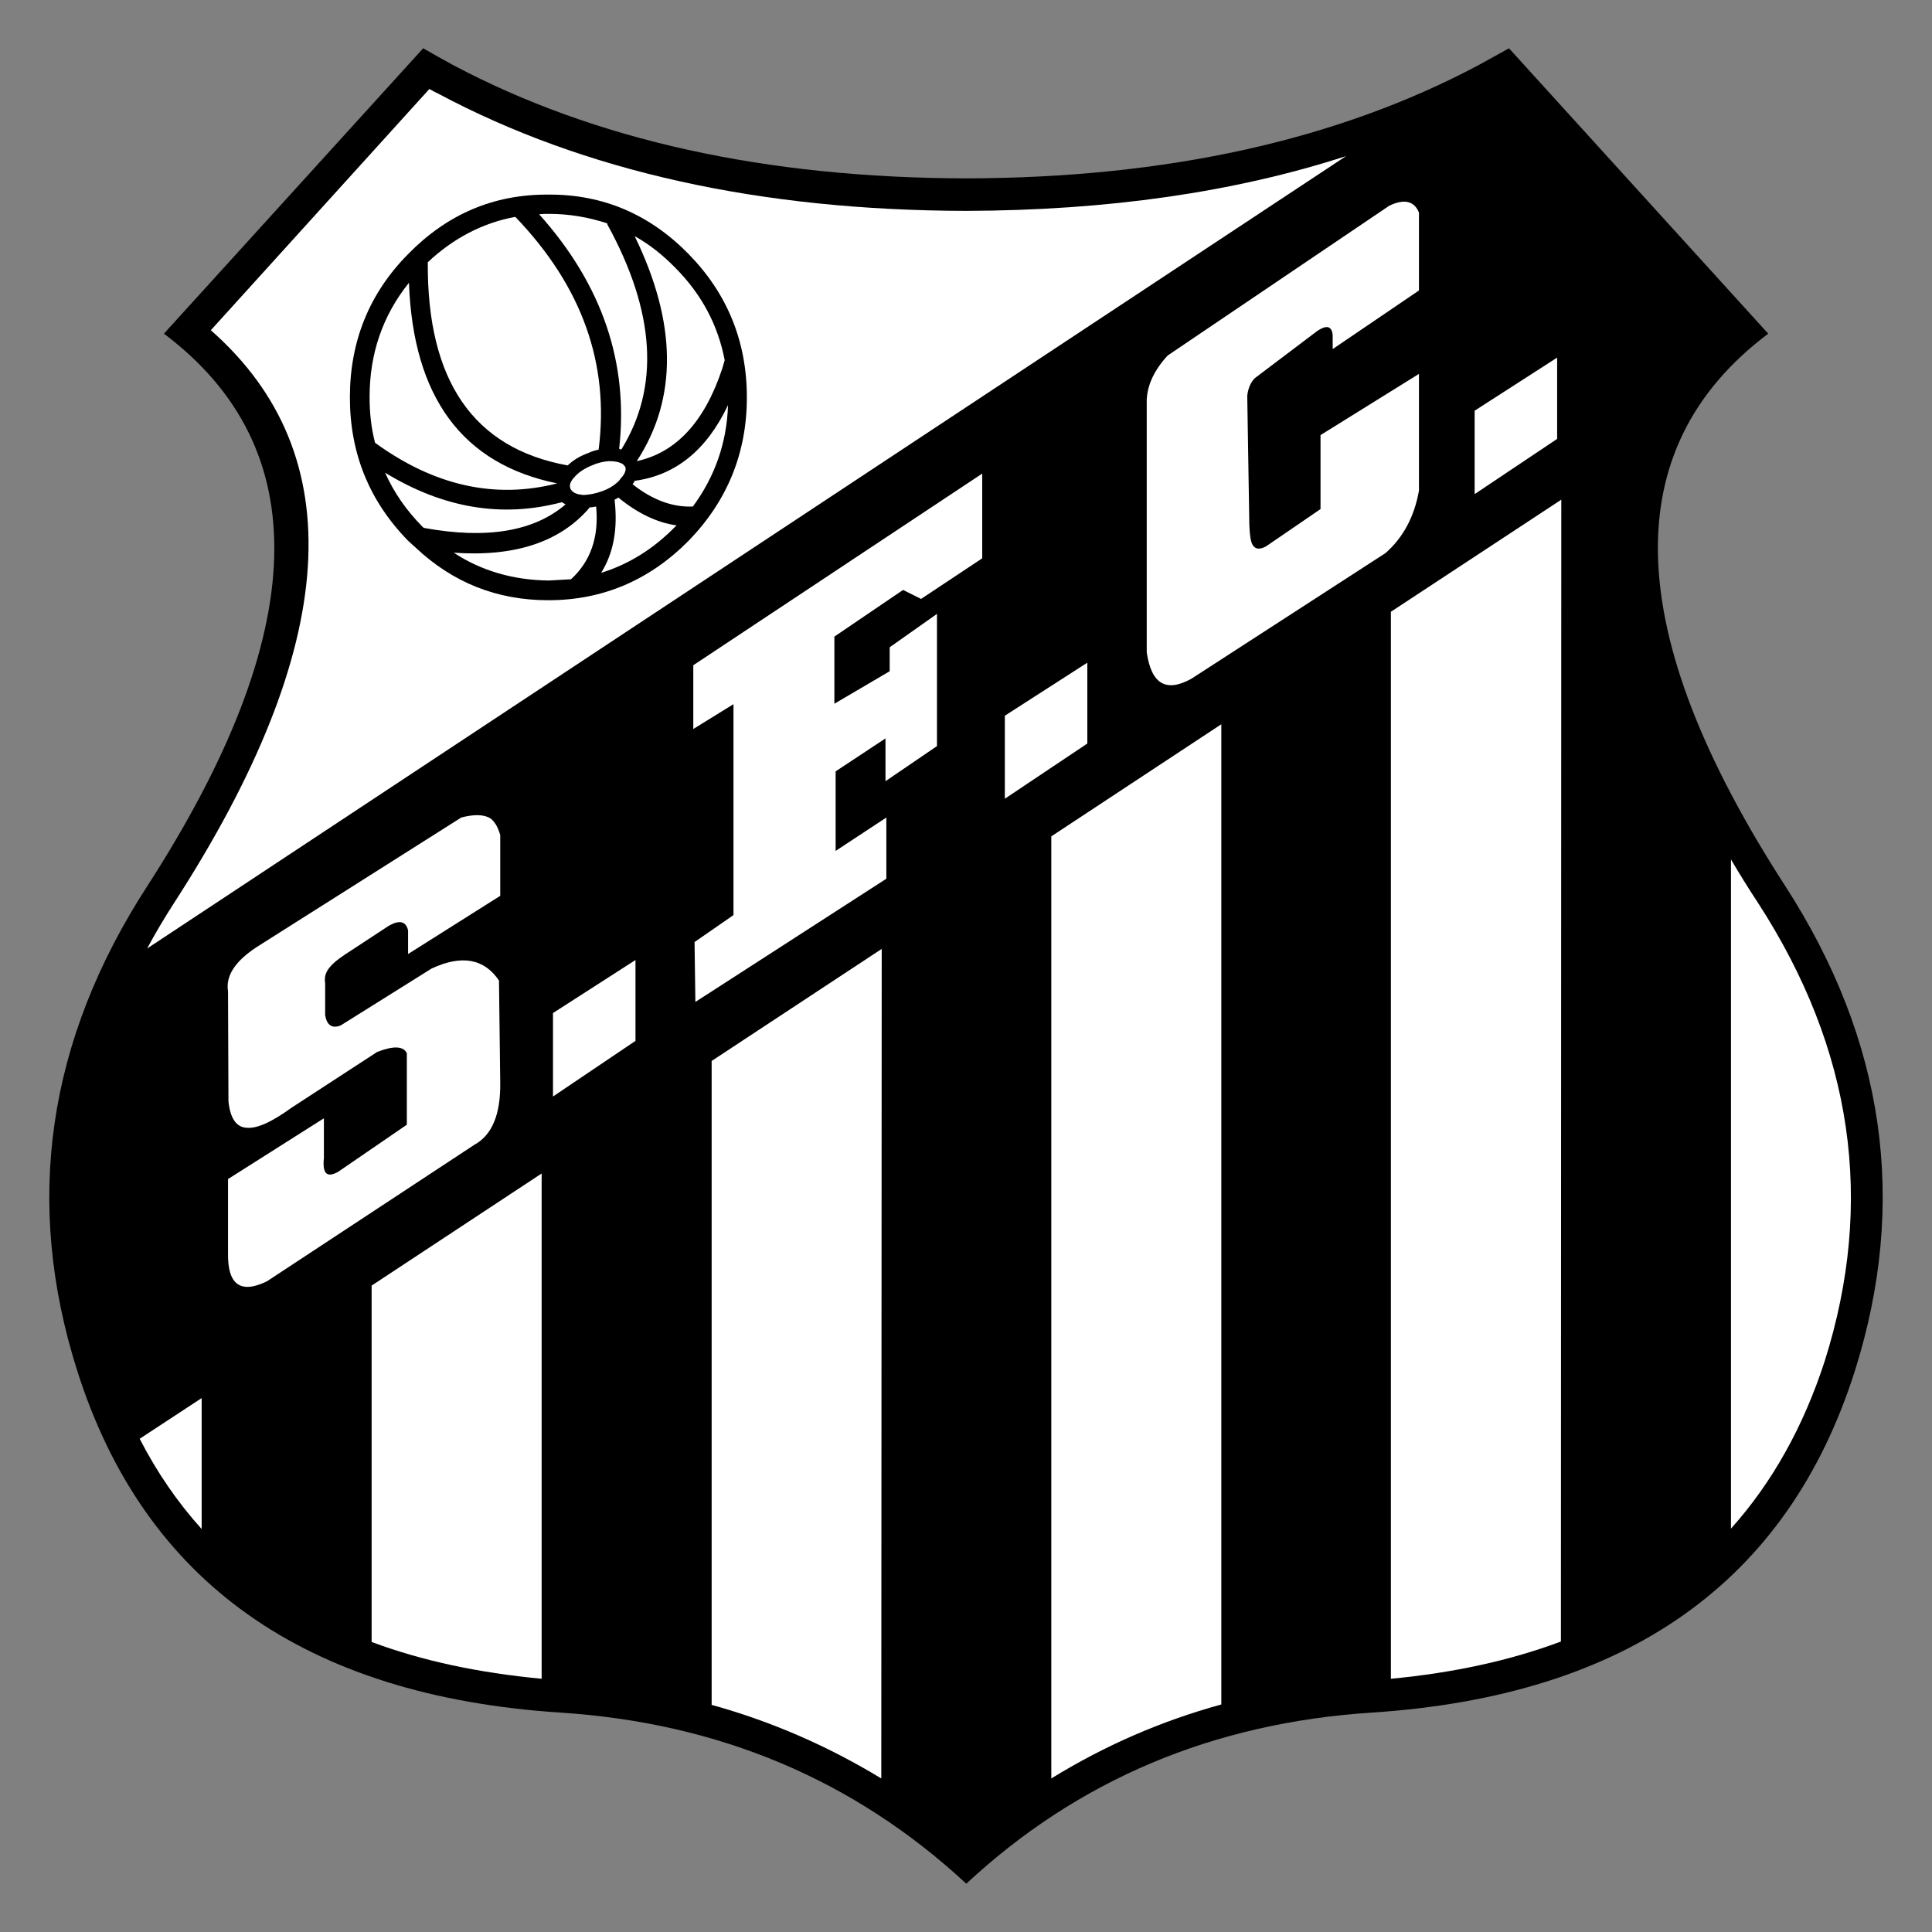
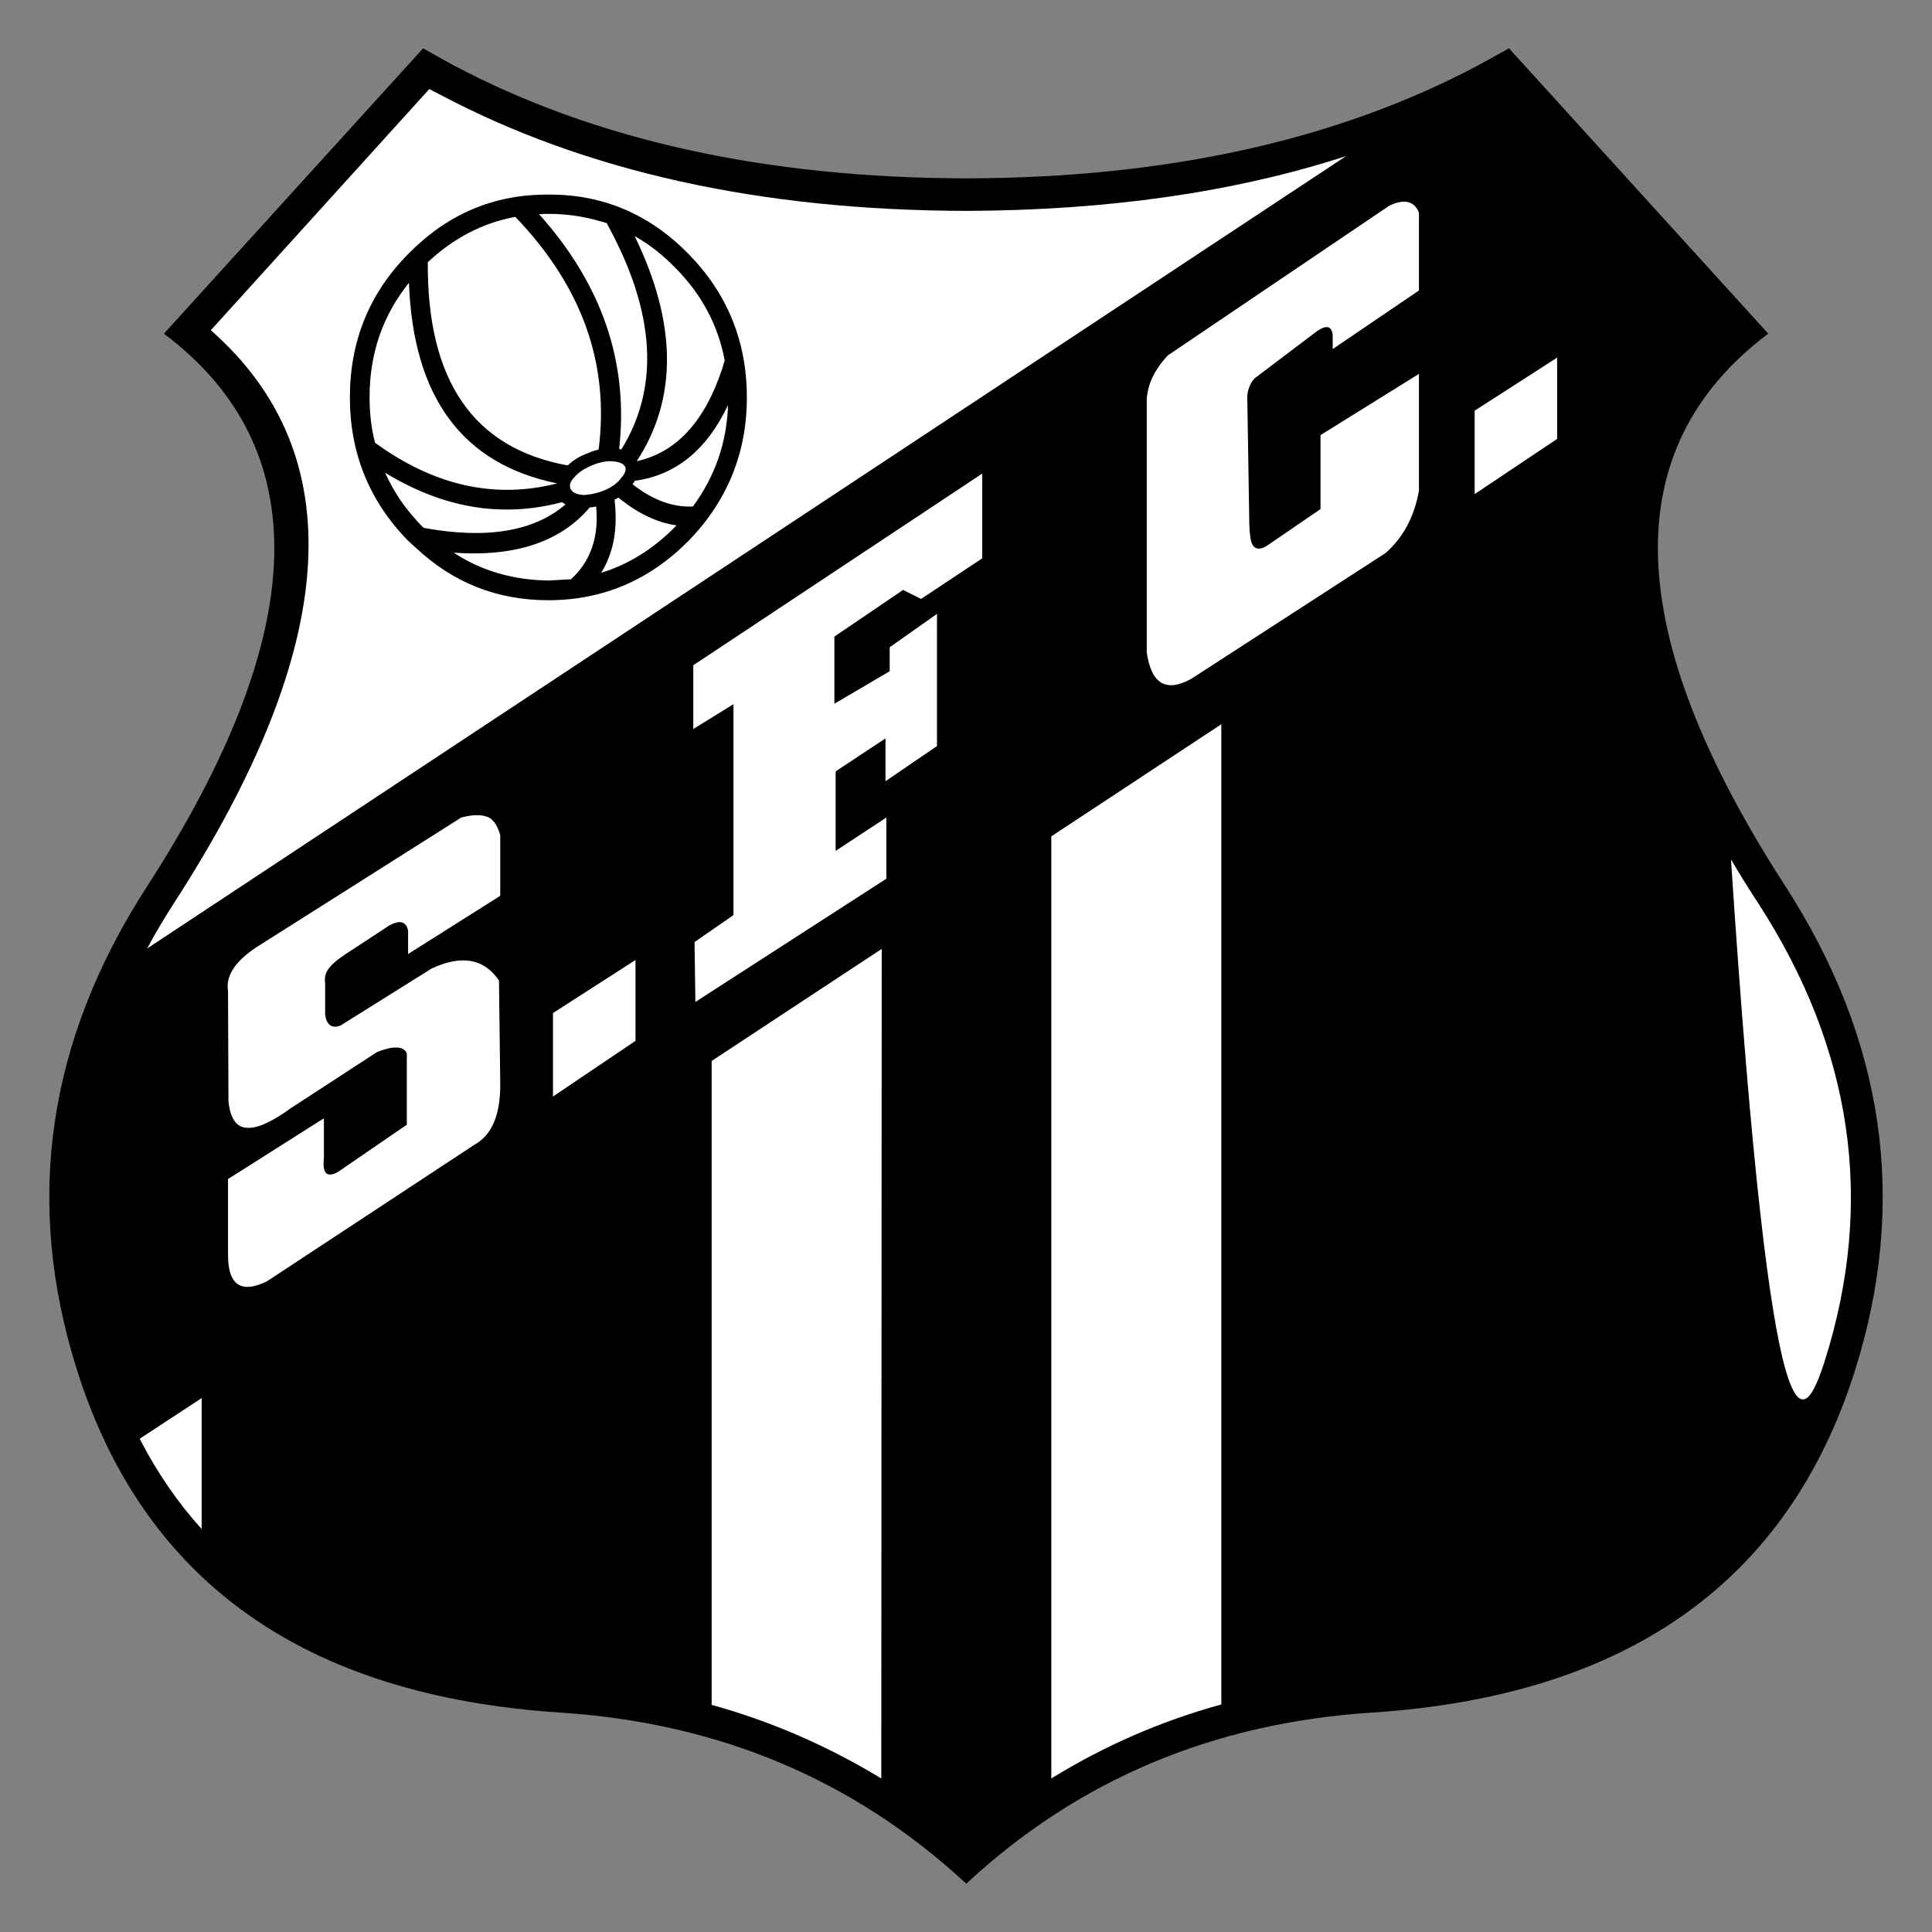
<svg xmlns="http://www.w3.org/2000/svg" width="40" height="40" viewBox="0 0 40 40" fill="none">
  <rect x="0" y="0" width="40" height="40" fill="#808080" stroke="none" />
  <path d="M31.242 1C31.034 1.115 30.826 1.23 30.618 1.345C27.688 2.905 24.15 3.684 20.006 3.693C15.853 3.684 12.316 2.905 9.377 1.345C9.168 1.23 8.96 1.115 8.761 1L3.394 6.908C6.55 9.282 6.437 13.091 3.056 18.335C0.975 21.541 0.49 24.889 1.599 28.38C2.987 32.755 6.316 35.111 11.596 35.457C14.882 35.669 17.683 36.847 20.006 39C22.321 36.847 25.121 35.669 28.407 35.457C33.687 35.111 37.017 32.755 38.404 28.38C39.505 24.889 39.028 21.541 36.956 18.335C33.566 13.091 33.453 9.282 36.609 6.908L31.242 1Z" fill="black" />
  <path d="M9.073 1.939C9.012 1.912 8.951 1.877 8.89 1.842L4.365 6.837C7.295 9.415 7.044 13.374 3.602 18.698C3.402 19.008 3.212 19.327 3.047 19.637L27.869 3.232C25.546 3.985 22.919 4.357 20.005 4.366C15.74 4.357 12.098 3.551 9.073 1.939Z" fill="white" />
  <path d="M18.255 19.646L14.734 21.966V35.298C15.983 35.643 17.153 36.157 18.246 36.821L18.255 19.646Z" fill="white" />
  <path d="M25.286 14.995L21.766 17.316V36.821C22.858 36.148 24.029 35.634 25.286 35.289V14.995Z" fill="white" />
-   <path d="M11.214 24.296L7.694 26.617V33.995C8.735 34.385 9.905 34.633 11.214 34.757V24.296Z" fill="white" />
  <path d="M4.175 28.946L2.892 29.788C3.247 30.479 3.672 31.099 4.175 31.657V28.946Z" fill="white" />
-   <path d="M32.325 10.345L28.797 12.666V34.757C30.106 34.633 31.276 34.376 32.317 33.986L32.325 10.345Z" fill="white" />
-   <path d="M36.401 18.698C36.202 18.397 36.011 18.087 35.838 17.794V31.648C36.688 30.7 37.338 29.54 37.78 28.176C38.82 24.881 38.361 21.727 36.401 18.698Z" fill="white" />
+   <path d="M36.401 18.698C36.202 18.397 36.011 18.087 35.838 17.794C36.688 30.7 37.338 29.54 37.78 28.176C38.82 24.881 38.361 21.727 36.401 18.698Z" fill="white" />
  <path d="M29.378 4.402C29.282 4.162 29.074 4.109 28.762 4.26L24.176 7.36C23.898 7.661 23.759 7.962 23.742 8.272V13.507C23.838 14.163 24.141 14.34 24.661 14.056L28.684 11.452C29.048 11.134 29.282 10.7 29.378 10.159V7.741L27.34 9.008V10.54L26.213 11.311C26.083 11.382 25.988 11.373 25.936 11.284C25.892 11.213 25.875 11.08 25.866 10.868L25.823 8.193C25.84 8.042 25.892 7.918 25.979 7.83L27.175 6.926C27.436 6.713 27.574 6.722 27.592 6.944V7.227L29.378 6.014V4.402H29.378Z" fill="white" />
  <path d="M19.07 12.4L20.336 11.559V9.805L14.354 13.773V15.093L15.186 14.579V18.946L14.38 19.504L14.397 20.744L18.351 18.193V16.926L17.301 17.617V15.97L18.333 15.288V16.174L19.399 15.447V12.71L18.42 13.401V13.897L17.275 14.57V13.18L18.697 12.214L19.07 12.4Z" fill="white" />
  <path d="M13.157 21.55V19.876L11.449 20.974V22.702L13.157 21.55Z" fill="white" />
-   <path d="M20.804 14.818V16.537L22.512 15.394V13.72L20.804 14.818Z" fill="white" />
  <path d="M10.14 16.935C10.01 16.864 9.819 16.855 9.55 16.926L5.311 19.61C4.868 19.902 4.669 20.204 4.721 20.523L4.73 22.799C4.764 23.144 4.886 23.331 5.094 23.348C5.311 23.375 5.623 23.233 6.039 22.932L7.808 21.78C8.146 21.648 8.354 21.656 8.423 21.807V23.286L7.001 24.261C6.767 24.393 6.672 24.296 6.706 23.977V23.153L4.721 24.411V25.952C4.712 26.599 4.981 26.794 5.527 26.528L9.819 23.703C10.192 23.499 10.365 23.065 10.357 22.418L10.331 20.301C10.027 19.849 9.559 19.761 8.935 20.053L7.053 21.231C6.871 21.302 6.767 21.222 6.732 21.019V20.354C6.715 20.257 6.732 20.159 6.793 20.071C6.854 19.982 6.958 19.885 7.131 19.77L8.05 19.167C8.267 19.043 8.406 19.07 8.449 19.265V19.752L10.357 18.547V17.289C10.305 17.112 10.235 16.997 10.14 16.935Z" fill="white" />
  <path d="M32.239 9.087V7.404L30.531 8.503V10.23L32.239 9.087Z" fill="white" />
  <path d="M15.463 8.228C15.463 7.068 15.056 6.076 14.258 5.261C13.452 4.437 12.481 4.021 11.354 4.029C10.218 4.021 9.256 4.437 8.449 5.261C7.643 6.076 7.244 7.068 7.244 8.228C7.244 9.38 7.643 10.372 8.449 11.195C8.501 11.24 8.553 11.293 8.605 11.337C9.377 12.063 10.287 12.427 11.354 12.427C12.481 12.427 13.452 12.01 14.258 11.195C15.056 10.372 15.463 9.38 15.463 8.228ZM11.163 4.437C11.232 4.428 11.293 4.428 11.362 4.428C11.796 4.428 12.186 4.499 12.568 4.623C12.576 4.632 12.576 4.641 12.576 4.65C13.573 6.465 13.66 8.024 12.862 9.309C12.854 9.3 12.836 9.3 12.819 9.291C13.018 7.519 12.472 5.898 11.163 4.437ZM12.594 9.548C12.637 9.548 12.689 9.548 12.741 9.557C12.802 9.566 12.854 9.583 12.897 9.61C12.914 9.628 12.932 9.645 12.949 9.672V9.681C12.949 9.698 12.958 9.716 12.949 9.743C12.94 9.787 12.914 9.84 12.862 9.893C12.836 9.929 12.81 9.964 12.776 9.991C12.698 10.062 12.594 10.124 12.472 10.168C12.325 10.221 12.186 10.248 12.056 10.248C12.039 10.239 12.021 10.239 12.004 10.239C11.909 10.221 11.848 10.186 11.813 10.124C11.787 10.062 11.796 10 11.857 9.92C11.857 9.92 11.865 9.911 11.865 9.902H11.874C11.961 9.787 12.099 9.698 12.273 9.628C12.377 9.583 12.49 9.557 12.594 9.548ZM12.394 9.309C12.316 9.326 12.255 9.344 12.178 9.38C12.004 9.442 11.865 9.53 11.753 9.636C9.802 9.282 8.84 7.883 8.857 5.429C9.386 4.933 9.993 4.614 10.669 4.49C12.056 5.934 12.62 7.537 12.394 9.309ZM15.004 7.457C14.987 7.511 14.969 7.573 14.952 7.635C14.588 8.733 13.998 9.371 13.183 9.548C14.033 8.246 14.016 6.687 13.14 4.889C13.443 5.057 13.721 5.278 13.981 5.544C14.527 6.093 14.865 6.731 15.004 7.457ZM14.007 10.877C13.998 10.885 13.989 10.894 13.981 10.903C13.53 11.364 13.018 11.683 12.446 11.86C12.706 11.443 12.793 10.947 12.724 10.345C12.75 10.336 12.776 10.319 12.802 10.301C13.2 10.628 13.608 10.823 14.007 10.877ZM13.097 10.026C13.114 10 13.131 9.982 13.14 9.955C13.989 9.84 14.631 9.318 15.073 8.387C15.047 9.176 14.796 9.876 14.345 10.487C13.929 10.505 13.513 10.354 13.097 10.026ZM11.631 10.398C11.657 10.407 11.675 10.425 11.709 10.443C11.059 11.001 10.079 11.169 8.779 10.93C8.761 10.921 8.753 10.912 8.744 10.903C8.406 10.558 8.155 10.194 7.973 9.787C9.178 10.522 10.392 10.726 11.631 10.398ZM12.204 10.513V10.505C12.247 10.505 12.299 10.496 12.342 10.487C12.403 11.116 12.229 11.621 11.822 11.993C11.675 12.002 11.518 12.01 11.362 12.019C10.634 12.01 9.975 11.824 9.394 11.443C10.66 11.532 11.597 11.222 12.204 10.513ZM7.765 9.167C7.686 8.866 7.652 8.556 7.652 8.219C7.652 7.324 7.92 6.536 8.467 5.854C8.553 8.228 9.576 9.61 11.536 10.008C10.253 10.336 8.996 10.062 7.765 9.167Z" fill="black" />
</svg>